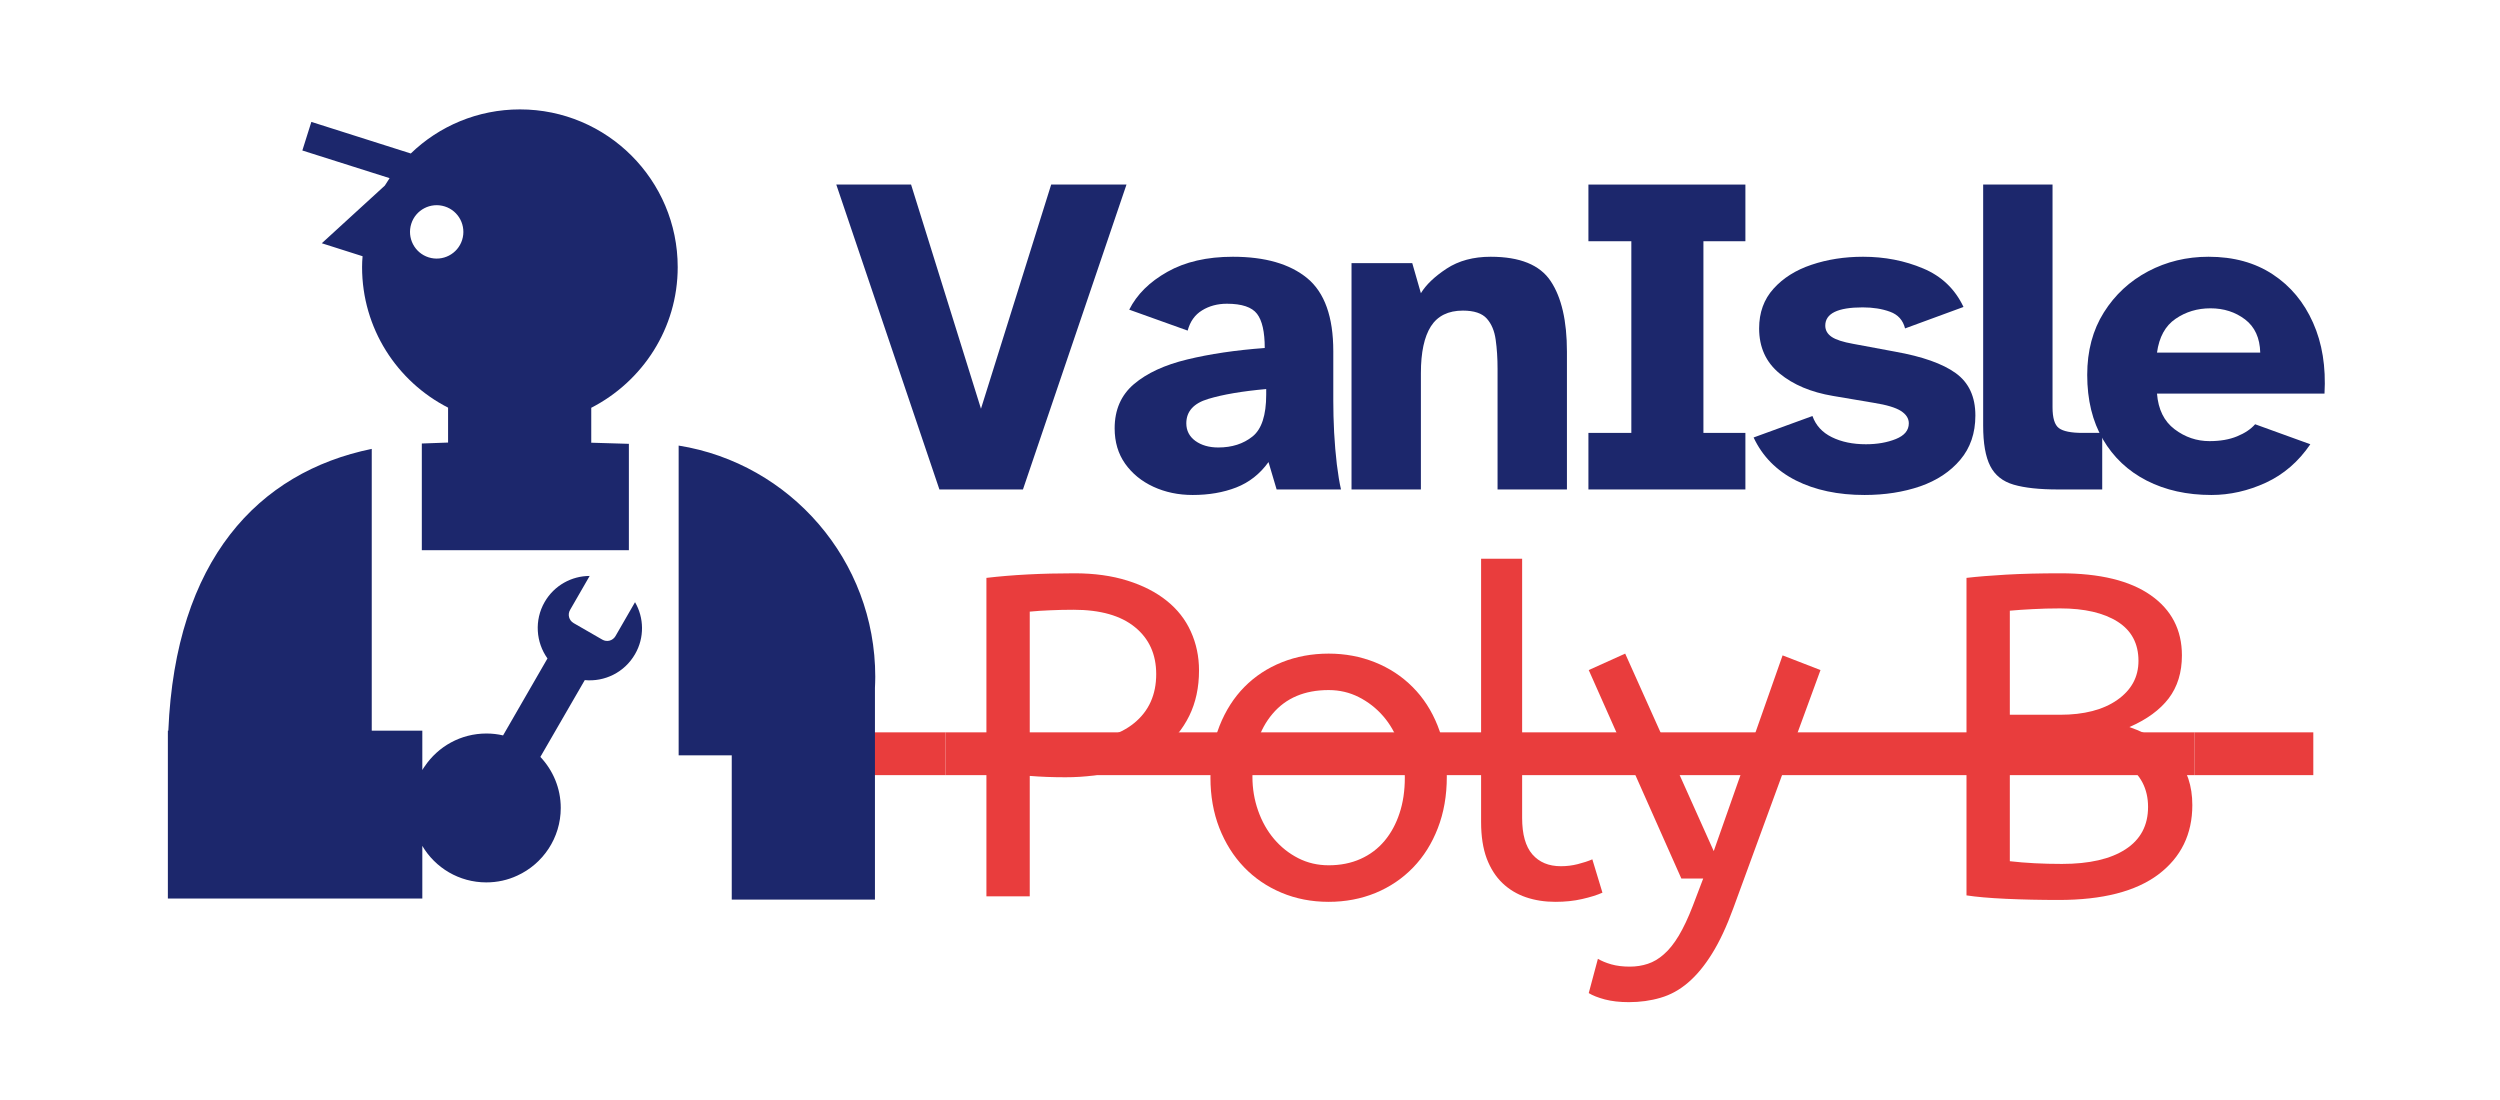
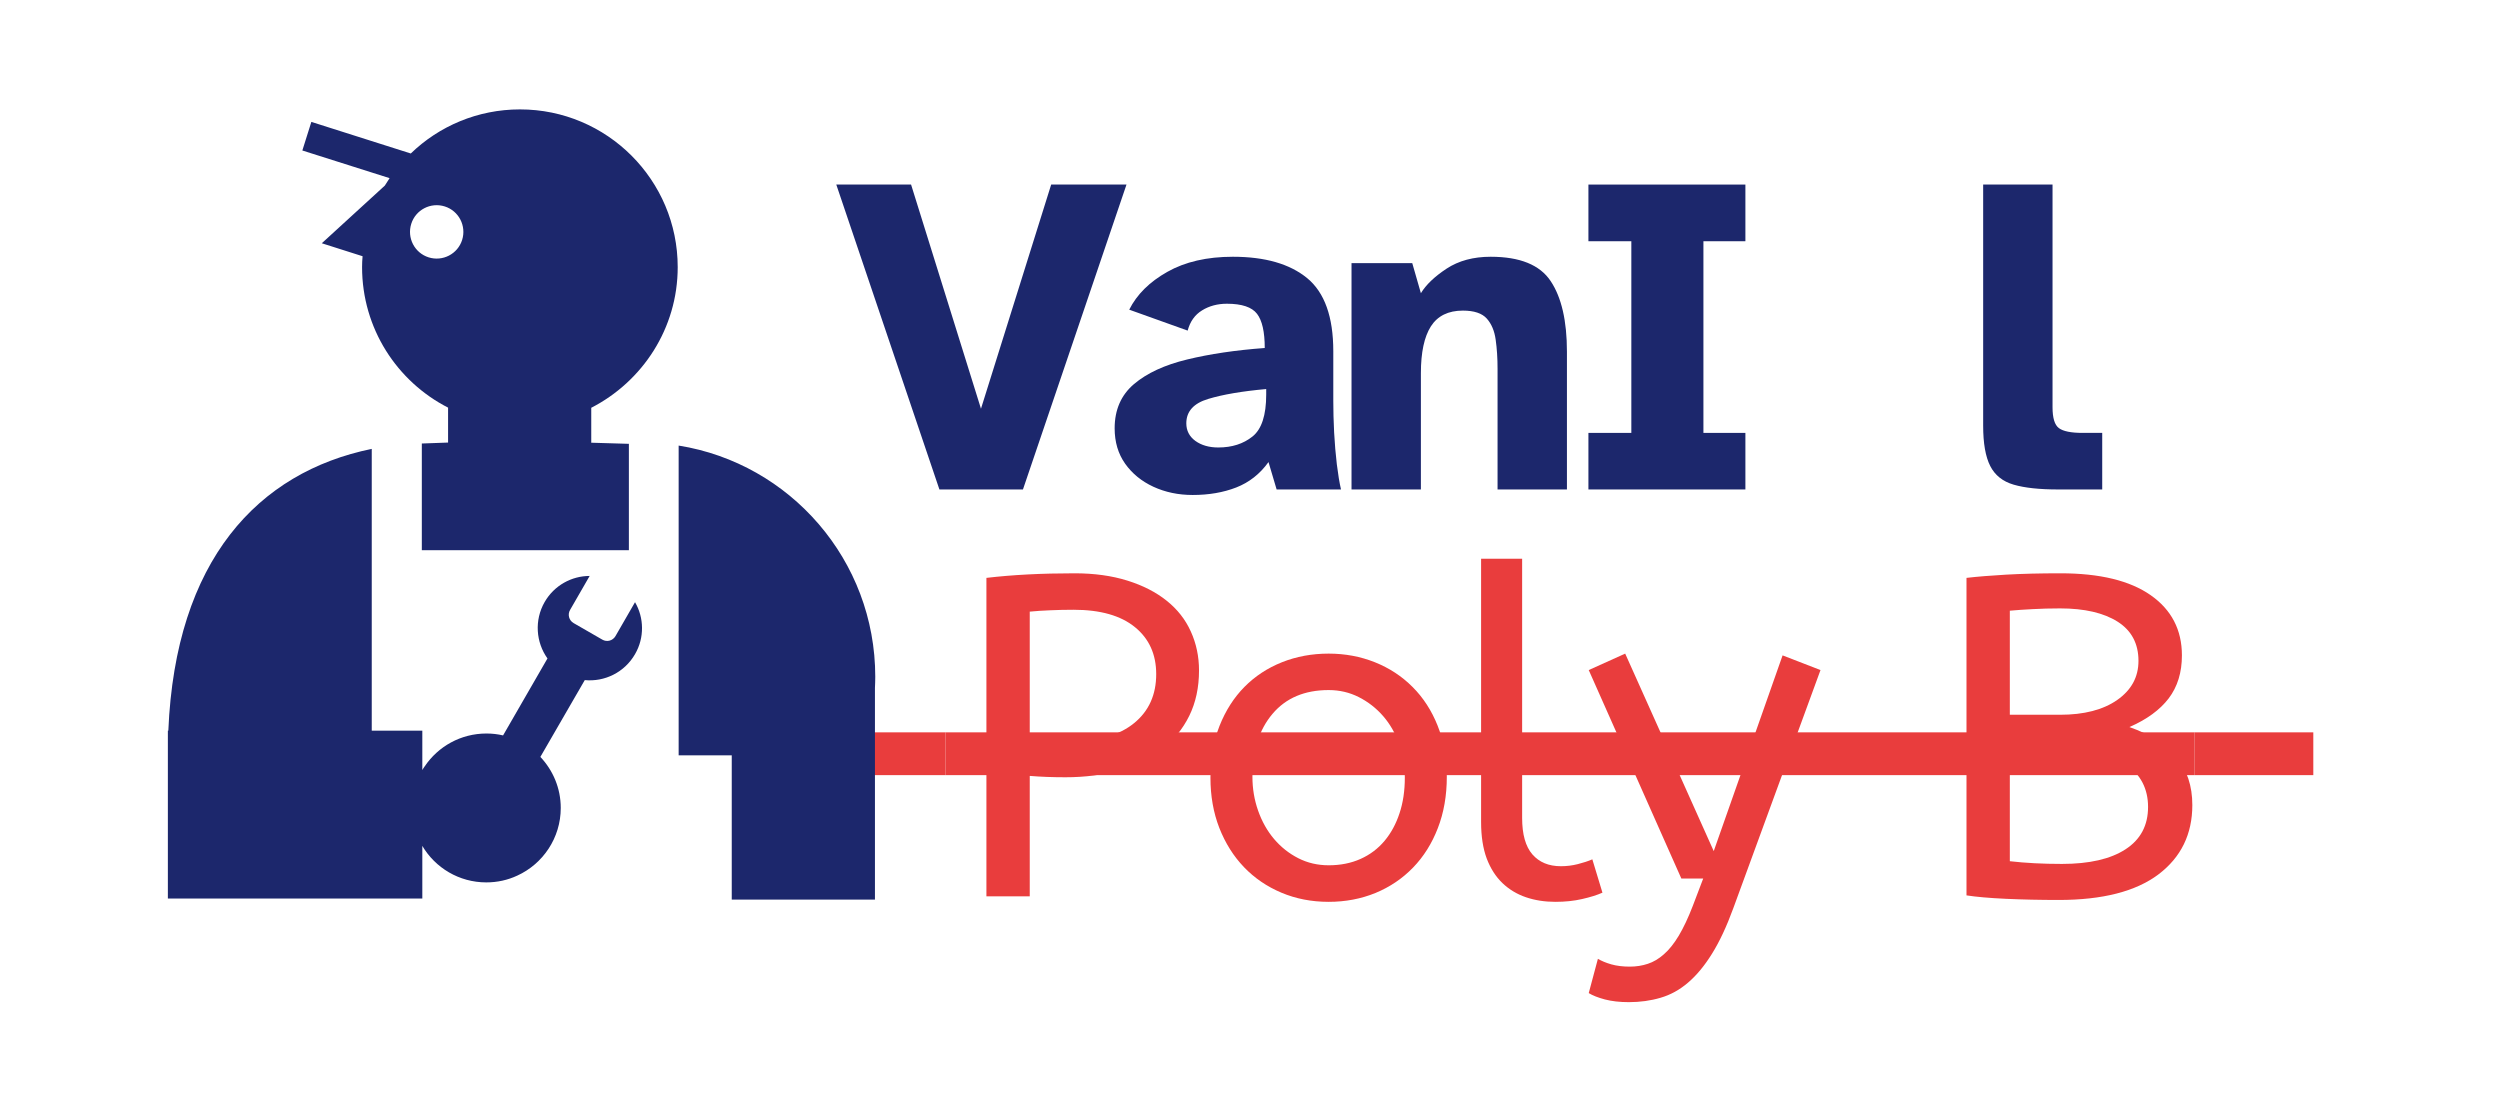
<svg xmlns="http://www.w3.org/2000/svg" width="500" zoomAndPan="magnify" viewBox="0 0 375 165" height="220" preserveAspectRatio="xMidYMid meet" version="1.2">
  <defs>
    <clipPath id="dbe997d3e4">
      <path d="M 25.109 16.41 L 131.711 16.41 L 131.711 134.941 L 25.109 134.941 Z M 25.109 16.41 " />
    </clipPath>
  </defs>
  <g id="fa81e6af39">
    <g style="fill:#e93d3d;fill-opacity:1;">
      <g transform="translate(124.011, 134.448)">
        <path style="stroke:none" d="" />
      </g>
    </g>
    <path style=" stroke:none;fill-rule:nonzero;fill:#e93d3d;fill-opacity:1;" d="M 124.012 109.852 L 141.805 109.852 L 141.805 116.27 L 124.012 116.27 Z M 124.012 109.852 " />
    <g style="fill:#e93d3d;fill-opacity:1;">
      <g transform="translate(141.806, 134.448)">
        <path style="stroke:none" d="M 6.156 -47.766 C 8.07 -47.992 10.133 -48.164 12.344 -48.281 C 14.562 -48.395 16.906 -48.453 19.375 -48.453 C 22.332 -48.453 24.973 -48.086 27.297 -47.359 C 29.629 -46.629 31.594 -45.625 33.188 -44.344 C 34.789 -43.07 36 -41.535 36.812 -39.734 C 37.633 -37.93 38.047 -35.977 38.047 -33.875 C 38.047 -31.32 37.555 -29.051 36.578 -27.062 C 35.598 -25.082 34.227 -23.406 32.469 -22.031 C 30.719 -20.664 28.609 -19.629 26.141 -18.922 C 23.68 -18.211 20.969 -17.859 18 -17.859 C 16.082 -17.859 14.301 -17.926 12.656 -18.062 L 12.656 0 L 6.156 0 Z M 18.828 -23.266 C 22.93 -23.266 26.086 -24.164 28.297 -25.969 C 30.516 -27.77 31.625 -30.223 31.625 -33.328 C 31.625 -36.297 30.562 -38.645 28.438 -40.375 C 26.312 -42.113 23.242 -42.984 19.234 -42.984 C 18.004 -42.984 16.836 -42.957 15.734 -42.906 C 14.641 -42.863 13.613 -42.797 12.656 -42.703 L 12.656 -23.609 C 13.383 -23.516 14.258 -23.43 15.281 -23.359 C 16.312 -23.297 17.492 -23.266 18.828 -23.266 Z M 18.828 -23.266 " />
      </g>
    </g>
    <g style="fill:#e93d3d;fill-opacity:1;">
      <g transform="translate(178.833, 134.448)">
        <path style="stroke:none" d="M 31.891 -17.797 C 31.891 -19.578 31.602 -21.266 31.031 -22.859 C 30.469 -24.453 29.672 -25.844 28.641 -27.031 C 27.609 -28.219 26.395 -29.164 25 -29.875 C 23.613 -30.582 22.102 -30.938 20.469 -30.938 C 16.863 -30.938 14.055 -29.75 12.047 -27.375 C 10.035 -25 9.031 -21.852 9.031 -17.938 C 9.031 -16.156 9.316 -14.453 9.891 -12.828 C 10.461 -11.211 11.258 -9.801 12.281 -8.594 C 13.312 -7.383 14.52 -6.426 15.906 -5.719 C 17.301 -5.008 18.82 -4.656 20.469 -4.656 C 22.238 -4.656 23.832 -4.973 25.25 -5.609 C 26.664 -6.242 27.863 -7.145 28.844 -8.312 C 29.82 -9.477 30.57 -10.859 31.094 -12.453 C 31.625 -14.047 31.891 -15.828 31.891 -17.797 Z M 2.734 -17.797 C 2.734 -20.672 3.188 -23.258 4.094 -25.562 C 5.008 -27.863 6.254 -29.812 7.828 -31.406 C 9.41 -33.008 11.285 -34.242 13.453 -35.109 C 15.617 -35.973 17.957 -36.406 20.469 -36.406 C 22.926 -36.406 25.238 -35.973 27.406 -35.109 C 29.57 -34.242 31.453 -33.008 33.047 -31.406 C 34.648 -29.812 35.906 -27.875 36.812 -25.594 C 37.727 -23.312 38.188 -20.758 38.188 -17.938 C 38.188 -15.102 37.738 -12.535 36.844 -10.234 C 35.957 -7.93 34.719 -5.957 33.125 -4.312 C 31.531 -2.664 29.648 -1.395 27.484 -0.5 C 25.316 0.383 22.977 0.828 20.469 0.828 C 17.906 0.828 15.539 0.367 13.375 -0.547 C 11.207 -1.461 9.336 -2.738 7.766 -4.375 C 6.191 -6.02 4.957 -7.984 4.062 -10.266 C 3.176 -12.547 2.734 -15.055 2.734 -17.797 Z M 2.734 -17.797 " />
      </g>
    </g>
    <g style="fill:#e93d3d;fill-opacity:1;">
      <g transform="translate(217.023, 134.448)">
        <path style="stroke:none" d="M 11.297 -11.766 C 11.297 -9.305 11.805 -7.484 12.828 -6.297 C 13.859 -5.109 15.285 -4.516 17.109 -4.516 C 17.973 -4.516 18.816 -4.617 19.641 -4.828 C 20.461 -5.035 21.191 -5.273 21.828 -5.547 L 23.344 -0.547 C 22.52 -0.18 21.504 0.133 20.297 0.406 C 19.086 0.688 17.75 0.828 16.281 0.828 C 14.688 0.828 13.219 0.598 11.875 0.141 C 10.531 -0.316 9.352 -1.023 8.344 -1.984 C 7.344 -2.941 6.555 -4.172 5.984 -5.672 C 5.422 -7.18 5.141 -9.008 5.141 -11.156 L 5.141 -50.641 L 11.297 -50.641 Z M 11.297 -11.766 " />
      </g>
    </g>
    <g style="fill:#e93d3d;fill-opacity:1;">
      <g transform="translate(237.966, 134.448)">
        <path style="stroke:none" d="M 6.359 15.875 C 4.992 15.875 3.797 15.738 2.766 15.469 C 1.742 15.195 0.938 14.879 0.344 14.516 L 1.719 9.375 C 2.258 9.695 2.926 9.973 3.719 10.203 C 4.52 10.43 5.445 10.547 6.5 10.547 C 7.457 10.547 8.359 10.406 9.203 10.125 C 10.047 9.852 10.852 9.375 11.625 8.688 C 12.406 8.008 13.148 7.078 13.859 5.891 C 14.566 4.703 15.266 3.219 15.953 1.438 L 17.516 -2.672 L 14.234 -2.672 L 0.344 -33.938 L 5.812 -36.406 L 19.094 -6.781 L 29.422 -36.141 L 35.109 -33.938 L 22.031 1.781 C 21.031 4.52 19.969 6.789 18.844 8.594 C 17.727 10.395 16.531 11.844 15.25 12.938 C 13.977 14.031 12.598 14.789 11.109 15.219 C 9.629 15.656 8.047 15.875 6.359 15.875 Z M 6.359 15.875 " />
      </g>
    </g>
    <g style="fill:#e93d3d;fill-opacity:1;">
      <g transform="translate(271.023, 134.448)">
        <path style="stroke:none" d="" />
      </g>
    </g>
    <g style="fill:#e93d3d;fill-opacity:1;">
      <g transform="translate(288.818, 134.448)">
        <path style="stroke:none" d="M 6.156 -47.766 C 7.758 -47.953 9.734 -48.113 12.078 -48.25 C 14.43 -48.383 17.156 -48.453 20.25 -48.453 C 26.145 -48.453 30.656 -47.359 33.781 -45.172 C 36.906 -42.984 38.469 -39.973 38.469 -36.141 C 38.469 -33.578 37.805 -31.426 36.484 -29.688 C 35.16 -27.957 33.195 -26.523 30.594 -25.391 C 33.695 -24.297 36.047 -22.789 37.641 -20.875 C 39.234 -18.957 40.031 -16.562 40.031 -13.688 C 40.031 -9.312 38.332 -5.844 34.938 -3.281 C 31.539 -0.727 26.555 0.547 19.984 0.547 C 17.203 0.547 14.566 0.488 12.078 0.375 C 9.586 0.258 7.613 0.086 6.156 -0.141 Z M 20.469 -4.859 C 24.57 -4.859 27.75 -5.586 30 -7.047 C 32.258 -8.504 33.391 -10.625 33.391 -13.406 C 33.391 -16.145 32.27 -18.289 30.031 -19.844 C 27.801 -21.395 24.613 -22.172 20.469 -22.172 L 12.656 -22.172 L 12.656 -5.266 C 15.031 -4.992 17.633 -4.859 20.469 -4.859 Z M 20.188 -27.234 C 23.789 -27.234 26.648 -27.973 28.766 -29.453 C 30.891 -30.941 31.953 -32.895 31.953 -35.312 C 31.953 -37.914 30.906 -39.879 28.812 -41.203 C 26.719 -42.523 23.844 -43.188 20.188 -43.188 C 18.688 -43.188 17.316 -43.148 16.078 -43.078 C 14.848 -43.016 13.707 -42.938 12.656 -42.844 L 12.656 -27.234 Z M 20.188 -27.234 " />
      </g>
    </g>
    <path style=" stroke:none;fill-rule:nonzero;fill:#e93d3d;fill-opacity:1;" d="M 141.805 109.852 L 329.199 109.852 L 329.199 116.27 L 141.805 116.27 Z M 141.805 109.852 " />
    <g style="fill:#e93d3d;fill-opacity:1;">
      <g transform="translate(329.201, 134.448)">
-         <path style="stroke:none" d="" />
-       </g>
+         </g>
    </g>
    <path style=" stroke:none;fill-rule:nonzero;fill:#e93d3d;fill-opacity:1;" d="M 329.199 109.852 L 346.996 109.852 L 346.996 116.27 L 329.199 116.27 Z M 329.199 109.852 " />
    <g clip-rule="nonzero" clip-path="url(#dbe997d3e4)">
      <path style=" stroke:none;fill-rule:nonzero;fill:#1c276c;fill-opacity:1;" d="M 101.656 40.07 C 101.656 27.008 91.059 16.41 77.996 16.41 C 71.645 16.41 65.859 18.922 61.617 23.023 L 46.703 18.285 L 45.352 22.574 L 58.438 26.723 C 58.203 27.078 57.965 27.457 57.727 27.836 L 48.27 36.488 L 54.387 38.434 C 54.336 38.98 54.312 39.523 54.312 40.07 C 54.312 49.27 59.555 57.234 67.211 61.145 L 67.211 66.383 L 63.273 66.527 L 63.273 82.527 L 94.332 82.527 L 94.332 66.574 L 88.688 66.406 L 88.688 61.168 C 96.391 57.211 101.656 49.242 101.656 40.07 Z M 69.32 35.992 C 68.656 38.102 66.402 39.266 64.293 38.602 C 62.184 37.938 61.023 35.684 61.688 33.574 C 62.352 31.465 64.602 30.301 66.711 30.965 C 68.82 31.629 69.984 33.883 69.32 35.992 Z M 95.254 98.125 C 93.668 100.875 90.68 102.301 87.715 102.016 L 81.055 113.535 C 82.949 115.551 84.113 118.23 84.113 121.191 C 84.113 125.695 81.434 129.586 77.594 131.34 C 76.172 132.004 74.605 132.359 72.945 132.359 C 68.871 132.359 65.289 130.176 63.348 126.883 L 63.348 134.777 L 25.18 134.777 L 25.18 113.297 C 25.18 112.043 25.203 110.809 25.25 109.602 C 26.316 84.02 38.691 70.84 55.762 67.332 L 55.762 109.602 L 63.348 109.602 L 63.348 115.504 C 63.465 115.312 63.559 115.148 63.703 114.957 C 65.715 111.973 69.105 110.027 72.973 110.027 C 73.824 110.027 74.652 110.121 75.461 110.312 L 82.121 98.766 C 80.391 96.348 80.129 93.031 81.695 90.305 C 83.141 87.789 85.773 86.391 88.449 86.391 L 85.512 91.488 C 85.109 92.176 85.344 93.055 86.031 93.457 L 90.348 95.945 C 91.035 96.348 91.91 96.113 92.316 95.426 L 95.254 90.328 C 96.605 92.648 96.699 95.637 95.254 98.125 Z M 131.289 101.516 C 131.289 102.086 131.266 102.629 131.242 103.199 L 131.242 134.941 L 109.762 134.941 L 109.762 113.297 L 101.797 113.297 L 101.797 66.836 C 118.512 69.512 131.289 84.02 131.289 101.516 Z M 25.25 109.625 C 25.203 110.832 25.18 112.043 25.18 113.297 L 25.18 109.602 L 25.25 109.602 Z M 25.25 109.625 " />
    </g>
    <g style="fill:#1c276c;fill-opacity:1;">
      <g transform="translate(124.755, 73.419)">
        <path style="stroke:none" d="M 16.156 0 L 0.688 -45.734 L 11.906 -45.734 L 22.391 -12.109 L 32.922 -45.734 L 44.219 -45.734 L 28.688 0 Z M 16.156 0 " />
      </g>
    </g>
    <g style="fill:#1c276c;fill-opacity:1;">
      <g transform="translate(165.556, 73.419)">
        <path style="stroke:none" d="M 13.344 0.828 C 11.195 0.828 9.234 0.414 7.453 -0.406 C 5.68 -1.227 4.27 -2.379 3.219 -3.859 C 2.164 -5.348 1.641 -7.117 1.641 -9.172 C 1.641 -11.953 2.609 -14.164 4.547 -15.812 C 6.492 -17.457 9.156 -18.688 12.531 -19.5 C 15.906 -20.32 19.781 -20.895 24.156 -21.219 C 24.156 -23.633 23.77 -25.344 23 -26.344 C 22.227 -27.352 20.723 -27.859 18.484 -27.859 C 17.066 -27.859 15.82 -27.523 14.75 -26.859 C 13.676 -26.203 12.957 -25.191 12.594 -23.828 L 3.828 -26.969 C 4.973 -29.25 6.879 -31.141 9.547 -32.641 C 12.211 -34.148 15.488 -34.906 19.375 -34.906 C 24.207 -34.906 27.926 -33.832 30.531 -31.688 C 33.133 -29.539 34.438 -25.891 34.438 -20.734 L 34.438 -13.281 C 34.438 -11.82 34.477 -10.25 34.562 -8.562 C 34.656 -6.875 34.789 -5.273 34.969 -3.766 C 35.156 -2.254 35.363 -1 35.594 0 L 25.938 0 L 24.719 -4.109 C 23.438 -2.328 21.82 -1.055 19.875 -0.297 C 17.938 0.453 15.758 0.828 13.344 0.828 Z M 17.188 -6.297 C 19.238 -6.297 20.945 -6.844 22.312 -7.938 C 23.688 -9.031 24.375 -11.129 24.375 -14.234 L 24.375 -15.062 C 20.77 -14.738 17.867 -14.242 15.672 -13.578 C 13.484 -12.922 12.391 -11.703 12.391 -9.922 C 12.391 -8.828 12.844 -7.945 13.75 -7.281 C 14.664 -6.625 15.812 -6.297 17.188 -6.297 Z M 17.188 -6.297 " />
      </g>
    </g>
    <g style="fill:#1c276c;fill-opacity:1;">
      <g transform="translate(199.306, 73.419)">
        <path style="stroke:none" d="M 3.422 0 L 3.422 -33.953 L 12.531 -33.953 L 13.828 -29.438 C 14.598 -30.707 15.883 -31.938 17.688 -33.125 C 19.5 -34.312 21.703 -34.906 24.297 -34.906 C 28.68 -34.906 31.68 -33.688 33.297 -31.25 C 34.922 -28.812 35.734 -25.285 35.734 -20.672 L 35.734 0 L 25.328 0 L 25.328 -18.078 C 25.328 -19.672 25.234 -21.129 25.047 -22.453 C 24.867 -23.773 24.426 -24.832 23.719 -25.625 C 23.008 -26.426 21.812 -26.828 20.125 -26.828 C 17.938 -26.828 16.336 -26.039 15.328 -24.469 C 14.328 -22.895 13.828 -20.555 13.828 -17.453 L 13.828 0 Z M 3.422 0 " />
      </g>
    </g>
    <g style="fill:#1c276c;fill-opacity:1;">
      <g transform="translate(234.357, 73.419)">
        <path style="stroke:none" d="M 3.906 0 L 3.906 -8.484 L 10.344 -8.484 L 10.344 -37.234 L 3.906 -37.234 L 3.906 -45.734 L 27.453 -45.734 L 27.453 -37.234 L 21.156 -37.234 L 21.156 -8.484 L 27.453 -8.484 L 27.453 0 Z M 3.906 0 " />
      </g>
    </g>
    <g style="fill:#1c276c;fill-opacity:1;">
      <g transform="translate(261.603, 73.419)">
-         <path style="stroke:none" d="M 18.078 0.828 C 14.098 0.828 10.66 0.098 7.766 -1.359 C 4.867 -2.828 2.758 -4.973 1.438 -7.797 L 10.266 -11.016 C 10.766 -9.609 11.734 -8.551 13.172 -7.844 C 14.609 -7.133 16.312 -6.781 18.281 -6.781 C 19.969 -6.781 21.461 -7.039 22.766 -7.562 C 24.066 -8.082 24.719 -8.867 24.719 -9.922 C 24.719 -10.648 24.328 -11.266 23.547 -11.766 C 22.773 -12.273 21.406 -12.688 19.438 -13 L 13.344 -14.031 C 10.062 -14.582 7.395 -15.703 5.344 -17.391 C 3.289 -19.078 2.266 -21.332 2.266 -24.156 C 2.266 -26.531 2.984 -28.516 4.422 -30.109 C 5.859 -31.711 7.758 -32.91 10.125 -33.703 C 12.5 -34.504 15.078 -34.906 17.859 -34.906 C 21.098 -34.906 24.098 -34.32 26.859 -33.156 C 29.629 -32 31.648 -30.07 32.922 -27.375 L 24.156 -24.156 C 23.844 -25.395 23.094 -26.227 21.906 -26.656 C 20.719 -27.094 19.348 -27.312 17.797 -27.312 C 14.055 -27.312 12.188 -26.398 12.188 -24.578 C 12.188 -23.891 12.504 -23.328 13.141 -22.891 C 13.773 -22.461 14.848 -22.113 16.359 -21.844 L 22.656 -20.672 C 26.758 -19.941 29.789 -18.867 31.75 -17.453 C 33.719 -16.035 34.703 -13.914 34.703 -11.094 C 34.703 -8.445 33.945 -6.234 32.438 -4.453 C 30.938 -2.672 28.93 -1.344 26.422 -0.469 C 23.91 0.395 21.129 0.828 18.078 0.828 Z M 18.078 0.828 " />
-       </g>
+         </g>
    </g>
    <g style="fill:#1c276c;fill-opacity:1;">
      <g transform="translate(294.052, 73.419)">
        <path style="stroke:none" d="M 14.656 0 C 11.863 0 9.645 -0.238 8 -0.719 C 6.363 -1.195 5.191 -2.129 4.484 -3.516 C 3.773 -4.91 3.422 -6.93 3.422 -9.578 L 3.422 -45.734 L 13.828 -45.734 L 13.828 -12.328 C 13.828 -10.723 14.145 -9.68 14.781 -9.203 C 15.426 -8.723 16.613 -8.484 18.344 -8.484 L 21.281 -8.484 L 21.281 0 Z M 14.656 0 " />
      </g>
    </g>
    <g style="fill:#1c276c;fill-opacity:1;">
      <g transform="translate(311.441, 73.419)">
-         <path style="stroke:none" d="M 20.266 0.828 C 16.609 0.828 13.375 0.109 10.562 -1.328 C 7.758 -2.766 5.57 -4.828 4 -7.516 C 2.426 -10.211 1.641 -13.438 1.641 -17.188 C 1.641 -20.789 2.473 -23.914 4.141 -26.562 C 5.805 -29.207 8.02 -31.258 10.781 -32.719 C 13.539 -34.176 16.562 -34.906 19.844 -34.906 C 23.594 -34.906 26.801 -34.023 29.469 -32.266 C 32.133 -30.516 34.148 -28.098 35.516 -25.016 C 36.891 -21.941 37.461 -18.395 37.234 -14.375 L 12.109 -14.375 C 12.297 -12 13.176 -10.219 14.75 -9.031 C 16.32 -7.844 18.066 -7.25 19.984 -7.25 C 21.586 -7.25 22.969 -7.488 24.125 -7.969 C 25.289 -8.445 26.191 -9.051 26.828 -9.781 L 35.109 -6.781 C 33.336 -4.176 31.113 -2.254 28.438 -1.016 C 25.77 0.211 23.047 0.828 20.266 0.828 Z M 12.109 -20.531 L 27.594 -20.531 C 27.539 -22.727 26.785 -24.383 25.328 -25.5 C 23.867 -26.613 22.133 -27.172 20.125 -27.172 C 18.164 -27.172 16.422 -26.645 14.891 -25.594 C 13.359 -24.551 12.43 -22.863 12.109 -20.531 Z M 12.109 -20.531 " />
-       </g>
+         </g>
    </g>
  </g>
</svg>